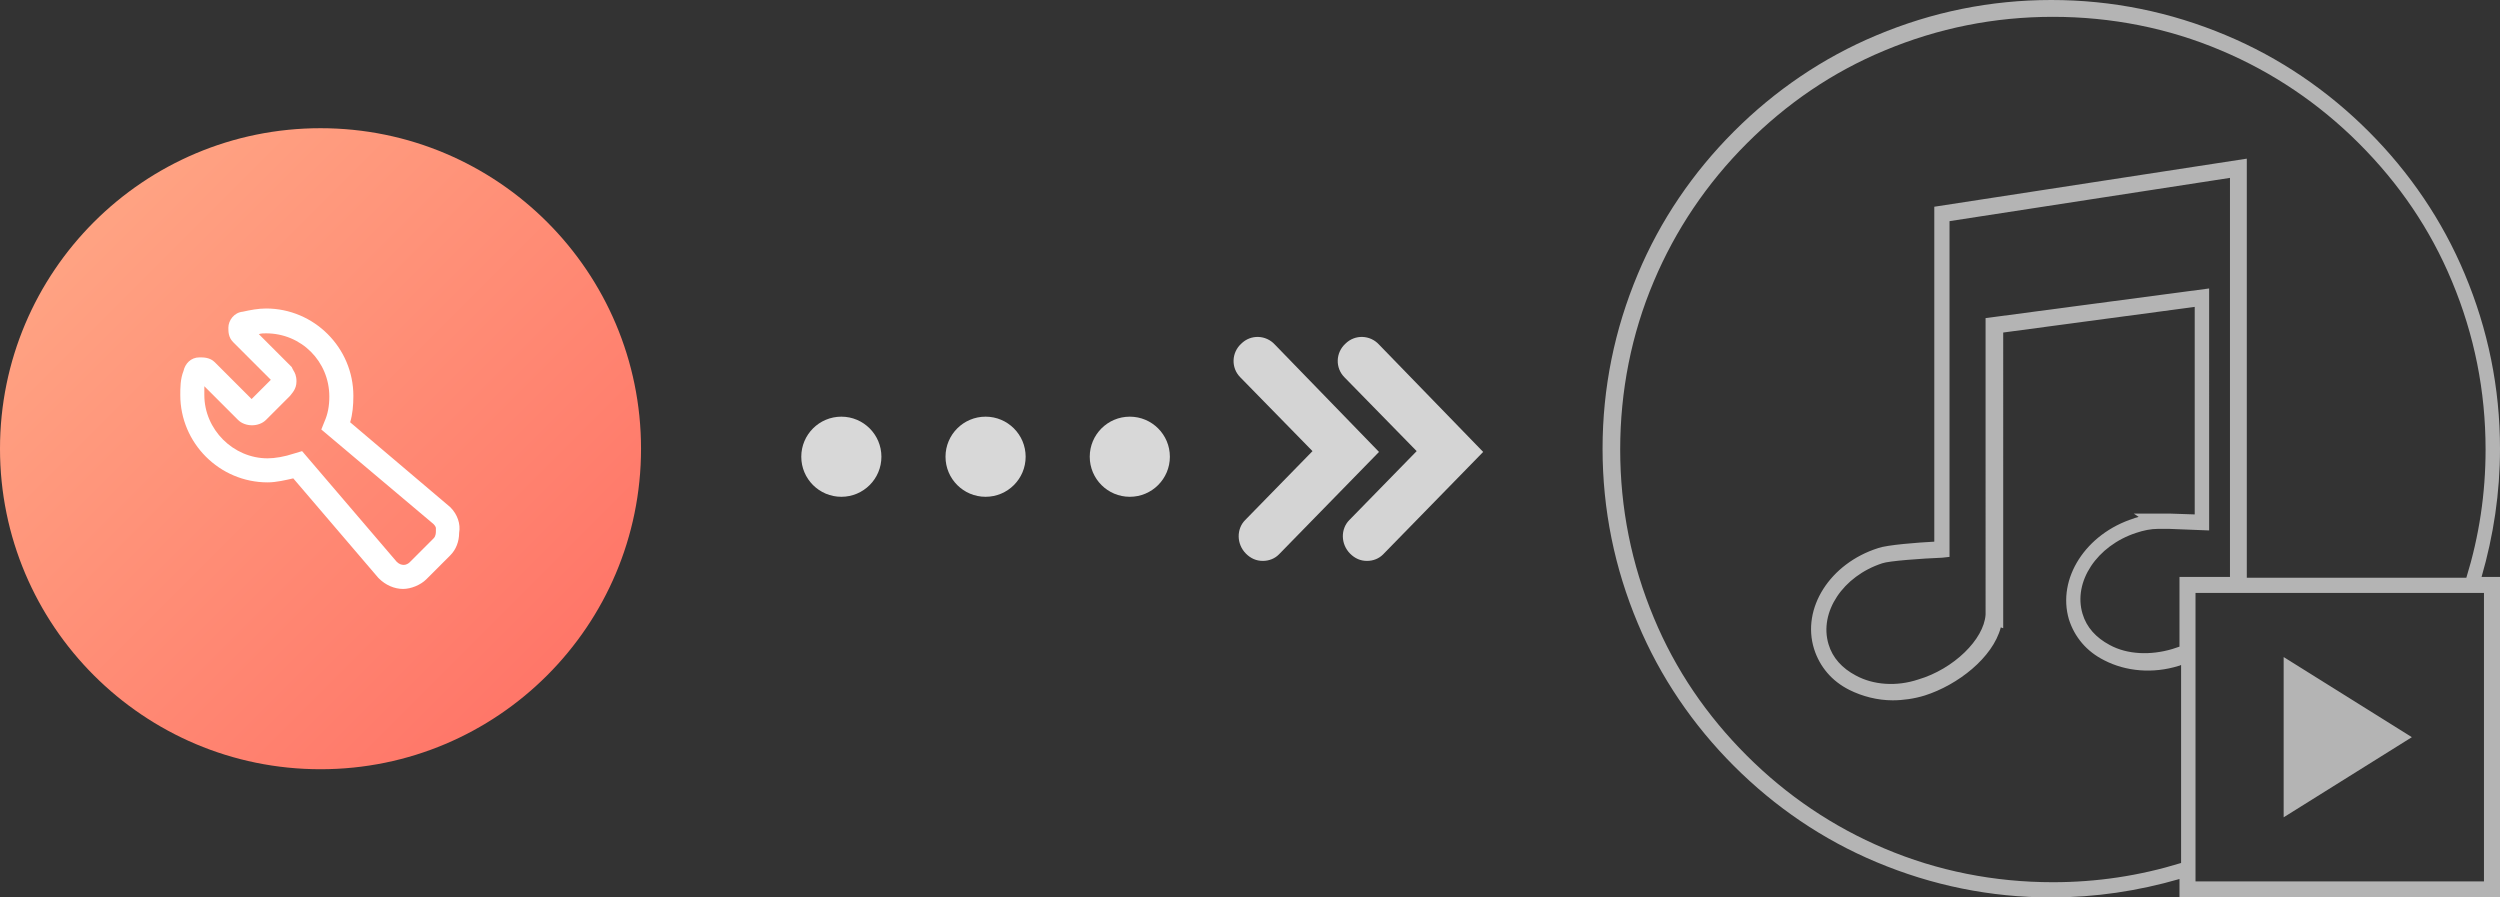
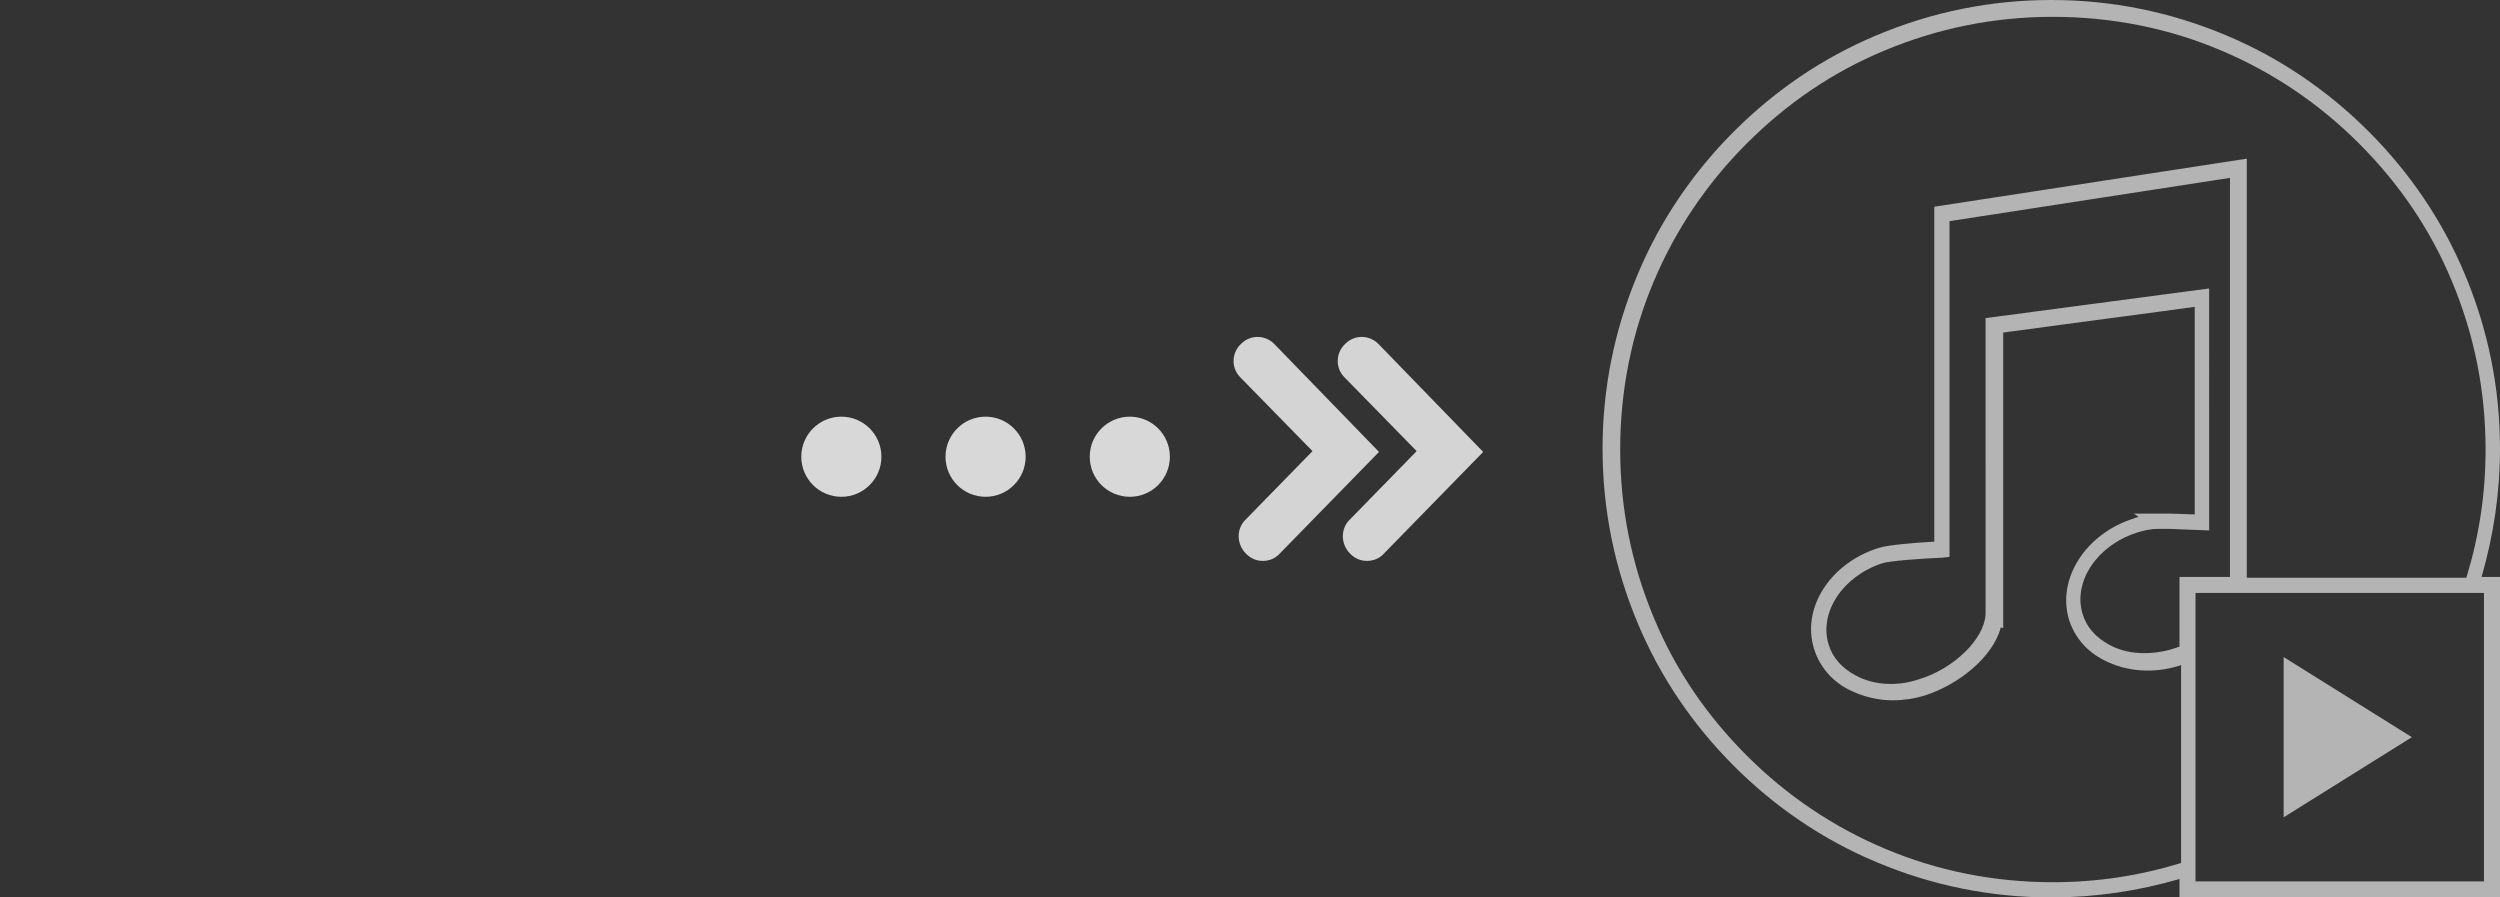
<svg xmlns="http://www.w3.org/2000/svg" version="1.1" id="图层_1" x="0px" y="0px" viewBox="0 0 312 112" style="enable-background:new 0 0 312 112;" xml:space="preserve">
  <rect x="0" y="0" width="312" height="112" fill="#333333" stroke="none" />
  <style type="text/css">
	.st0{fill:url(#Oval-4_1_);}
	.st1{fill:#FFFFFF;}
	.st2{fill:#B4B4B4;}
	.st3{fill:#D4D4D4;}
	.st4{fill:#D8D8D8;}
</style>
  <linearGradient id="Oval-4_1_" gradientUnits="userSpaceOnUse" x1="-239.963" y1="403.337" x2="-238.963" y2="402.337" gradientTransform="matrix(80 0 0 -80 19197 32283)">
    <stop offset="0" style="stop-color:#FFAC88" />
    <stop offset="1" style="stop-color:#FF6D63" />
  </linearGradient>
-   <circle id="Oval-4" class="st0" cx="40" cy="56" r="40" />
-   <path class="st1" d="M50.3,73.5c-1.1,0-2.2-0.5-3-1.3l-0.1-0.1L36.6,59.7c-0.9,0.2-2.1,0.5-3.2,0.5c-6,0-10.9-4.9-10.9-10.9  c0-0.9,0-2,0.4-3c0.2-0.9,0.9-1.7,2-1.7c0.5,0,1.3,0,1.9,0.6l4.6,4.6l2.4-2.4l-4.7-4.7c-0.6-0.6-0.6-1.3-0.6-1.8  c0-0.9,0.7-1.9,1.8-2c0.9-0.2,1.9-0.4,2.9-0.4c6,0,10.9,4.9,10.9,10.9c0,1.2-0.1,2.3-0.4,3.3l12.5,10.6c0.9,0.9,1.3,2.1,1.1,3.2  c0,1.1-0.4,2.1-1.1,2.8l-3,3C52.5,73,51.3,73.5,50.3,73.5z M49.5,70.1c0.3,0.3,0.6,0.4,0.9,0.4c0.3,0,0.6-0.2,0.7-0.3l3-3  c0.1-0.1,0.3-0.3,0.3-0.9l0-0.4c0-0.1-0.1-0.3-0.3-0.5L40.1,53.6l0.4-1c0.4-0.9,0.6-1.9,0.6-3.1c0-4.4-3.5-7.9-7.9-7.9  c-0.3,0-0.6,0-0.9,0.1l4.1,4.1l0.1,0.2c0,0.1,0.1,0.1,0.1,0.2c0.2,0.3,0.4,0.7,0.4,1.4c0,1-0.6,1.5-0.8,1.8l-3,3  c-0.9,0.9-2.6,0.9-3.5,0l-4.2-4.2c0,0.4,0,0.7,0,1.1c0,4.3,3.6,7.9,7.9,7.9c0.9,0,2.1-0.2,3.3-0.6l1-0.3L49.5,70.1z M24.9,47.5  C24.9,47.5,24.9,47.5,24.9,47.5C24.9,47.5,24.9,47.5,24.9,47.5z M30.6,41.9L30.6,41.9C30.6,41.9,30.6,41.9,30.6,41.9z" />
  <path class="st2" d="M312,56c0-7.6-1.5-14.9-4.4-21.8c-2.8-6.7-6.9-12.7-12-17.8c-5.1-5.1-11.1-9.2-17.8-12C270.9,1.5,263.6,0,256,0  s-14.9,1.5-21.8,4.4c-6.7,2.8-12.7,6.9-17.8,12c-5.1,5.1-9.2,11.1-12,17.8c-2.9,6.9-4.4,14.2-4.4,21.8s1.5,14.9,4.4,21.8  c2.8,6.7,6.9,12.7,12,17.8c5.1,5.1,11.1,9.2,17.8,12c6.9,2.9,14.2,4.4,21.8,4.4c5.5,0,10.8-0.8,16-2.3v2.3h40V72h-2.3  C311.2,66.8,312,61.5,312,56z M272,80.7c-0.3,0.1-0.6,0.2-0.9,0.3c-2.7,0.8-5.6,0.7-7.8-0.5c-1.7-0.9-2.9-2.2-3.4-3.9  c-1.2-4,1.8-8.5,6.7-10.1c0.9-0.3,1.8-0.5,2.8-0.5h0.1c0.4,0,0.7,0,1.1,0l5.1,0.2V36l-27.9,3.7V76c0,0.2,0,0.4,0,0.6l0,0.1  c-0.2,3.1-4,6.8-8.4,8.1c-2.7,0.9-5.6,0.7-7.8-0.5c-1.7-0.9-2.9-2.2-3.4-3.9c-1.2-4,1.8-8.5,6.7-10.1c0.8-0.3,5-0.6,7.5-0.7l0.9-0.1  l0-41.9l35-5.4V72H272V80.7z M310,74v36h-36V74H310z M280.4,72V19.8l-39,6l0,41.8c-2,0.1-5.9,0.4-7,0.8c-6,1.9-9.6,7.5-8,12.6  c0.7,2.2,2.2,4,4.4,5.1c1.6,0.8,3.5,1.3,5.4,1.3c1.3,0,2.7-0.2,4-0.6c4.1-1.3,8.5-4.7,9.5-8.5l0.3,0.1l0-1.7c0-0.2,0-0.5,0-0.7V41.5  l23.9-3.2v25.9l-3-0.1c-0.4,0-0.8,0-1.2,0h-3.4l0.6,0.4c-0.2,0.1-0.4,0.1-0.6,0.2c-6,1.9-9.6,7.5-8.1,12.6c0.7,2.2,2.2,4,4.4,5.1  c2.7,1.4,6.1,1.7,9.3,0.7c0.1,0,0.2-0.1,0.3-0.1v24.7c-5.2,1.6-10.5,2.4-16,2.4c-7.3,0-14.4-1.4-21-4.2c-6.4-2.7-12.2-6.6-17.2-11.6  c-5-5-8.9-10.7-11.6-17.2c-2.8-6.7-4.2-13.7-4.2-21s1.4-14.4,4.2-21c2.7-6.4,6.6-12.2,11.6-17.2c5-5,10.7-8.9,17.2-11.6  c6.7-2.8,13.7-4.2,21-4.2s14.4,1.4,21,4.2c6.4,2.7,12.2,6.6,17.2,11.6c5,5,8.9,10.7,11.6,17.2c2.8,6.7,4.2,13.7,4.2,21  c0,5.5-0.8,10.8-2.4,16H280.4z" />
  <polygon id="Triangle-2" class="st2" points="301,92 285,102 285,82 " />
  <path class="st3" d="M157.6,70c-0.8,0-1.5-0.3-2.1-0.9c-1.2-1.2-1.2-3.1-0.1-4.2l8.4-8.6l-9-9.2c-1.2-1.2-1.1-3.1,0.1-4.2  c1.2-1.2,3.1-1.1,4.2,0.1l13,13.4l-12.5,12.8C159.1,69.7,158.4,70,157.6,70z" />
  <circle id="Oval-16" class="st4" cx="141" cy="57" r="5" />
  <circle id="Oval-16-Copy" class="st4" cx="123" cy="57" r="5" />
  <circle id="Oval-16-Copy-2" class="st4" cx="105" cy="57" r="5" />
  <path class="st3" d="M170.6,70c-0.8,0-1.5-0.3-2.1-0.9c-1.2-1.2-1.2-3.1-0.1-4.2l8.4-8.6l-9-9.2c-1.2-1.2-1.1-3.1,0.1-4.2  c1.2-1.2,3.1-1.1,4.2,0.1l13,13.4l-12.5,12.8C172.1,69.7,171.4,70,170.6,70z" />
</svg>